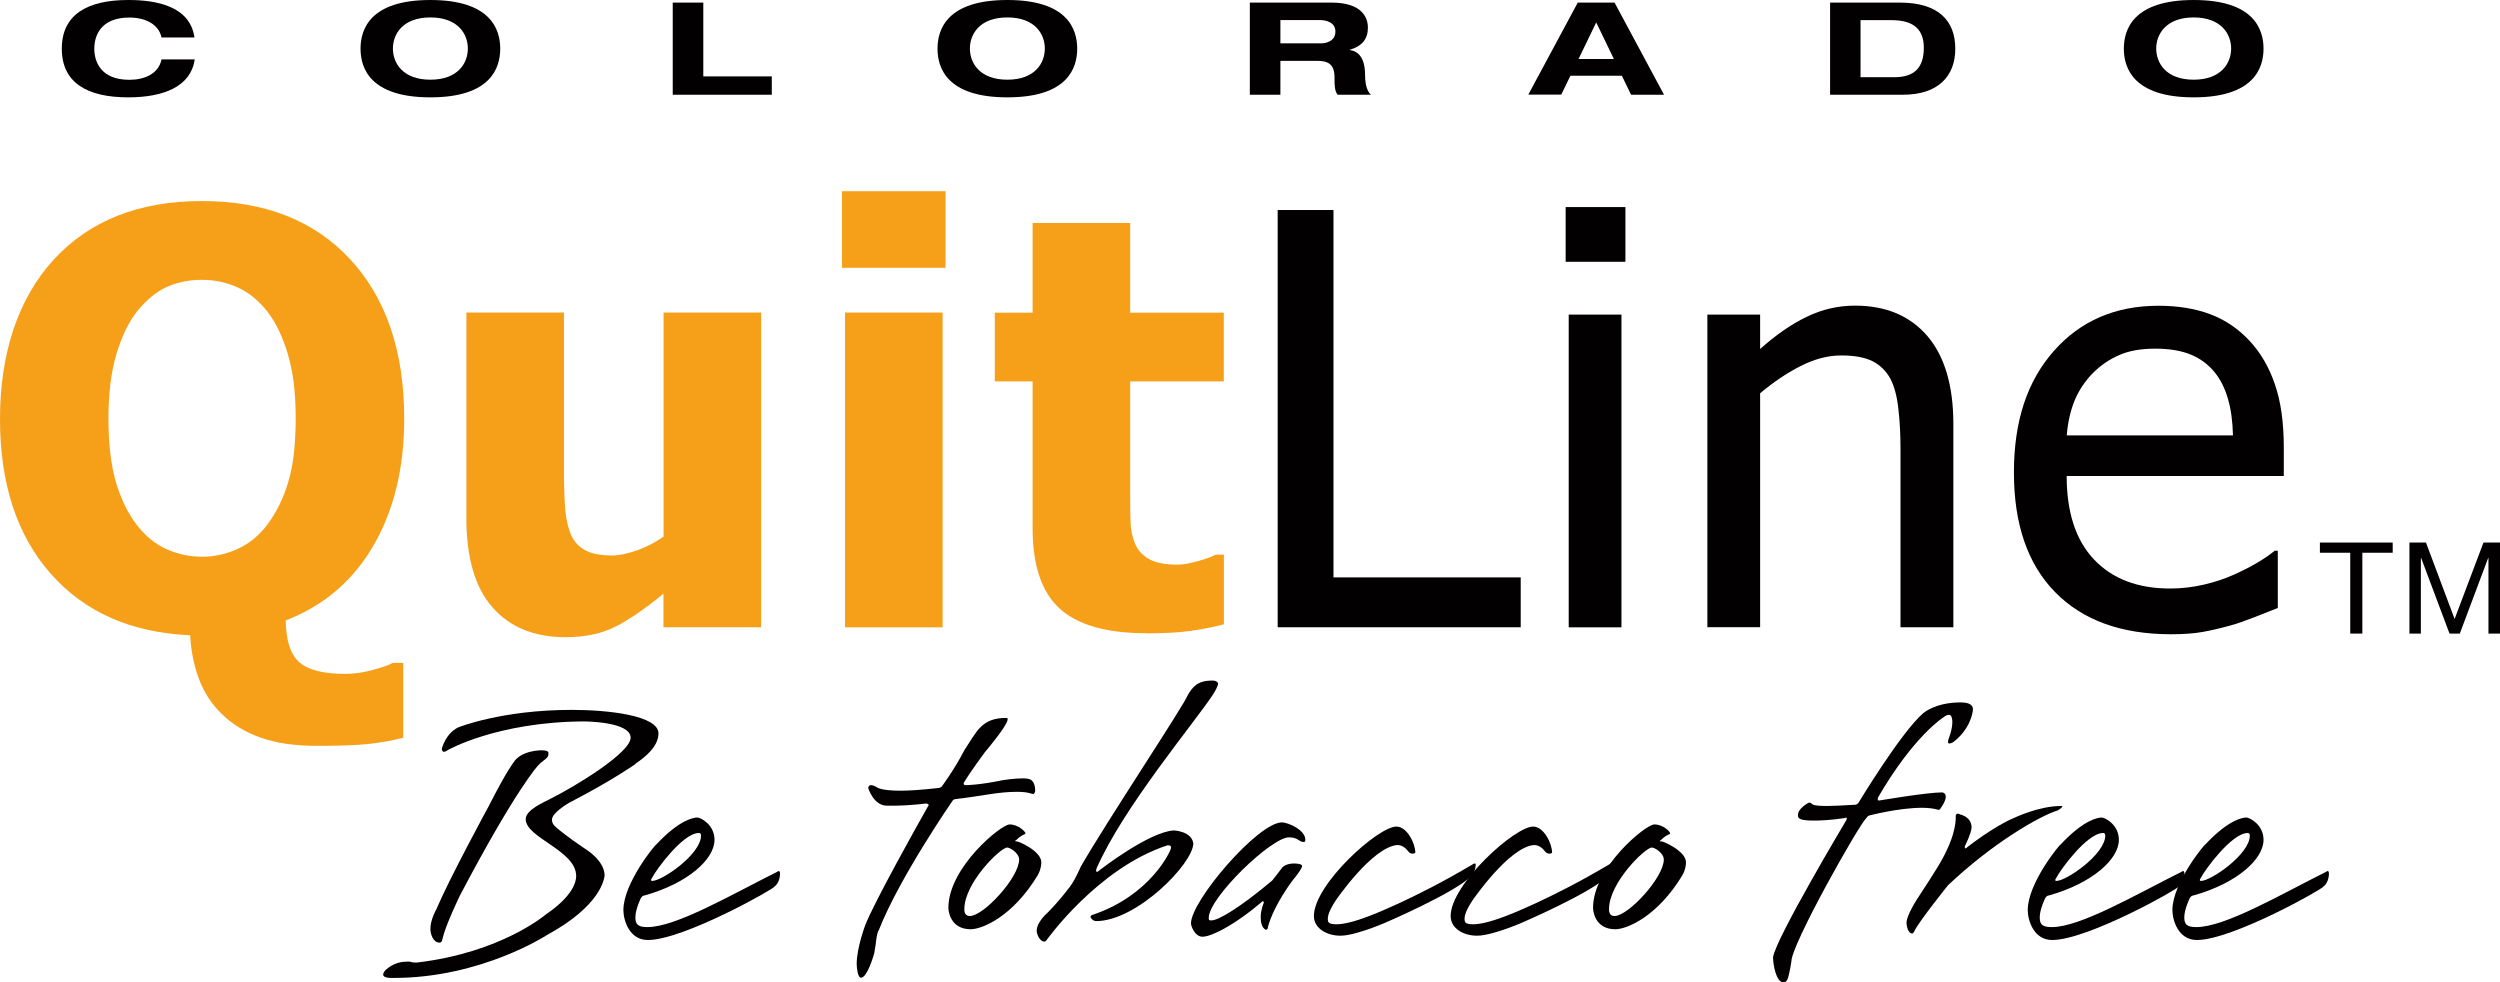
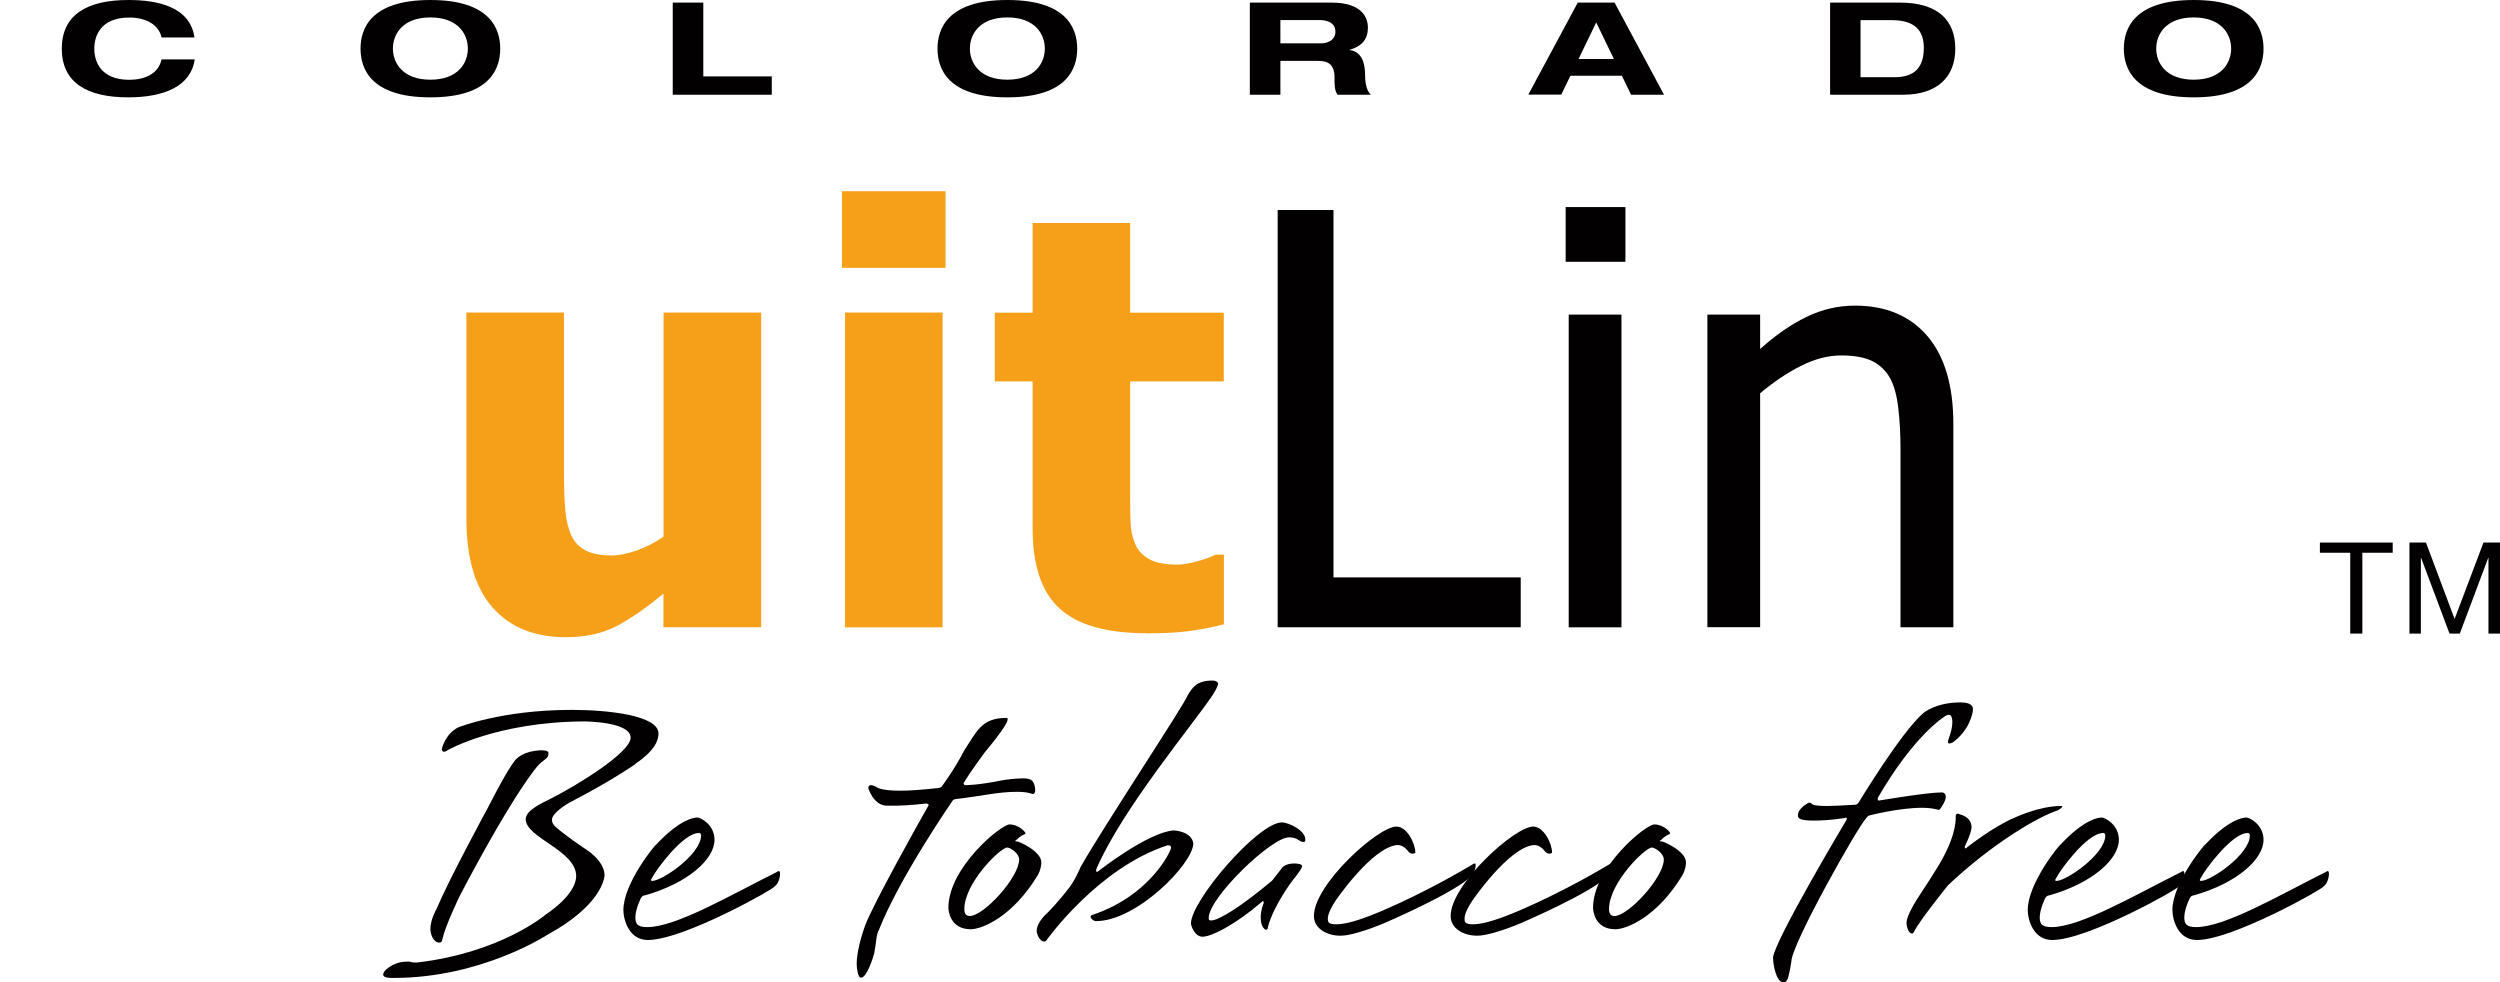
<svg xmlns="http://www.w3.org/2000/svg" viewBox="0 0 220.85 86.78">
  <defs>
    <style>.d{fill:#020000;}.e{fill:#f6a01a;}</style>
  </defs>
  <g id="a" />
  <g id="b">
    <g id="c">
      <g>
        <g>
-           <path class="e" d="M35.63,65.17c-.99,.25-1.98,.43-2.98,.54-1,.12-2.56,.18-4.68,.18-1.94,0-3.6-.25-4.95-.73-1.36-.48-2.49-1.17-3.4-2.06-.91-.87-1.59-1.91-2.04-3.11-.45-1.2-.71-2.49-.78-3.87-5.21-.23-9.32-2.04-12.31-5.43-3-3.39-4.49-7.95-4.49-13.69s1.58-10.62,4.75-14.07c3.17-3.45,7.53-5.17,13.09-5.17s9.91,1.72,13.09,5.14c3.18,3.43,4.78,8.13,4.78,14.09,0,4.35-.91,8.08-2.71,11.19-1.81,3.12-4.39,5.33-7.76,6.63,.03,1.79,.43,3.02,1.21,3.7,.77,.68,2.13,1.02,4.07,1.02,.75,0,1.54-.11,2.38-.34,.84-.22,1.44-.43,1.8-.63h.92v6.58Zm-11.97-18.89c.79-1.07,1.4-2.32,1.82-3.75,.43-1.43,.64-3.29,.64-5.6s-.23-4.06-.68-5.6c-.45-1.54-1.05-2.8-1.81-3.79-.79-1.01-1.68-1.73-2.68-2.17-.99-.44-2.03-.65-3.09-.65-1.13,0-2.16,.2-3.08,.61-.92,.4-1.81,1.13-2.66,2.16-.76,.96-1.37,2.23-1.84,3.81-.47,1.58-.7,3.47-.7,5.66s.22,4.13,.66,5.63c.44,1.49,1.05,2.74,1.82,3.75,.79,1.02,1.68,1.75,2.69,2.19,1,.44,2.04,.65,3.11,.65s2.13-.23,3.16-.7c1.02-.47,1.9-1.2,2.64-2.19Z" />
          <path class="e" d="M67.23,55.41h-8.62v-2.97c-1.51,1.26-2.89,2.21-4.14,2.87-1.26,.65-2.75,.98-4.49,.98-2.76,0-4.92-.87-6.46-2.62-1.55-1.75-2.32-4.38-2.32-7.89V27.61h8.62v13.85c0,1.44,.04,2.62,.11,3.53,.08,.91,.26,1.68,.54,2.31,.27,.58,.68,1.02,1.25,1.32,.56,.3,1.34,.45,2.35,.45,.62,0,1.35-.15,2.2-.45,.85-.3,1.63-.71,2.35-1.22V27.61h8.62v27.8Z" />
          <path class="e" d="M83.53,23.66h-9.15v-6.77h9.15v6.77Zm-.26,31.76h-8.62V27.61h8.62v27.8Z" />
          <path class="e" d="M101.28,55.94c-3.51,0-6.06-.72-7.66-2.17-1.6-1.45-2.4-3.82-2.4-7.11v-12.97h-3.34v-6.07h3.34v-7.92h8.62v7.92h8.27v6.07h-8.27v9.82c0,.97,0,1.82,.03,2.54,.01,.72,.15,1.37,.39,1.95,.23,.58,.63,1.03,1.22,1.37,.58,.34,1.43,.51,2.54,.51,.46,0,1.06-.1,1.8-.31,.74-.21,1.26-.4,1.56-.57h.74v6.15c-.93,.25-1.93,.44-2.98,.59-1.05,.14-2.33,.21-3.86,.21Z" />
          <path class="d" d="M134.33,55.41h-21.46V18.55h4.93V51.01h16.54v4.4Z" />
          <path class="d" d="M143.59,23.13h-5.28v-4.84h5.28v4.84Zm-.35,32.29h-4.66V27.79h4.66v27.62Z" />
          <path class="d" d="M172.55,55.41h-4.66v-15.76c0-1.27-.06-2.45-.19-3.55-.12-1.1-.36-1.98-.7-2.64-.38-.69-.91-1.21-1.58-1.55-.68-.34-1.6-.51-2.77-.51s-2.34,.31-3.57,.93c-1.23,.62-2.42,1.43-3.59,2.41v20.67h-4.66V27.79h4.66v3.04c1.39-1.24,2.75-2.19,4.11-2.84,1.35-.66,2.78-.99,4.28-.99,2.72,0,4.85,.9,6.38,2.68,1.53,1.79,2.3,4.39,2.3,7.79v17.94Z" />
-           <path class="d" d="M191.79,56.03c-4.4,0-7.81-1.24-10.24-3.72-2.43-2.48-3.64-6-3.64-10.57s1.18-8.08,3.53-10.74c2.35-2.66,5.44-3.99,9.24-3.99,1.71,0,3.23,.25,4.55,.74,1.32,.49,2.47,1.27,3.46,2.32,.99,1.05,1.75,2.34,2.27,3.87,.53,1.52,.79,3.39,.79,5.59v2.52h-19.18c0,3.22,.81,5.69,2.43,7.39,1.62,1.7,3.85,2.55,6.71,2.55,1.02,0,2.03-.12,3.01-.35,.98-.23,1.87-.53,2.66-.89,.84-.38,1.55-.75,2.13-1.1,.58-.35,1.06-.69,1.44-1h.27v5.06c-.54,.21-1.22,.48-2.03,.8-.81,.32-1.53,.58-2.17,.75-.91,.25-1.72,.44-2.46,.57-.73,.13-1.66,.2-2.78,.2Zm5.47-17.59c-.03-1.25-.18-2.33-.45-3.23-.26-.91-.65-1.67-1.14-2.29-.55-.69-1.25-1.22-2.1-1.58-.85-.36-1.91-.54-3.17-.54s-2.3,.18-3.17,.56c-.87,.37-1.66,.91-2.37,1.62-.7,.73-1.23,1.53-1.59,2.41-.36,.88-.6,1.91-.69,3.07h14.69Z" />
        </g>
        <g>
          <path class="d" d="M56.14,67.49s-1.85,1.33-5.6,3.29c-.53,.26-1.78,1.06-1.78,1.63,0,.23,.08,.45,.45,.75,0,0,.94,.8,2.46,1.81,0,0,1.74,1.02,1.74,2.38-.04,.27-.3,2.65-5.11,5.26,0,0-5.79,3.78-13.5,3.78h-.19c-.61,0-.76-.15-.76-.3,0-.19,.23-.42,.23-.42,.72-.64,1.47-.72,1.85-.72h.26c.26,.08,.42,.08,.53,.08h.11c7.45-.87,11.38-4.24,11.38-4.24,2.38-1.62,2.69-2.87,2.69-3.4,0-2.27-4.46-3.37-4.46-5.03,0-.83,1.66-1.51,2.08-1.74,2.5-1.25,7.19-4.16,7.19-5.45,0-1.44-4.12-1.44-4.12-1.44-7.68,.04-12.03,2.53-12.03,2.53-.15,.11-.26,.15-.34,.15-.19,0-.19-.26-.19-.26,0,0,.3-1.32,1.44-1.89,0,0,3.82-1.55,10.02-1.55,3.29,0,7.68,.5,7.68,2.08,0,.49-.19,1.44-2.04,2.68Zm-8.21-.22s-.11,.04-.42,.38c0,0-1.97,2.12-6.88,11.46,0,0-1.29,2.65-1.55,3.86-.04,.27-.15,.3-.26,.3-.57,0-.8-.79-.8-1.21,0-.83,.53-1.74,.53-1.74,1.13-2.68,4.61-9.08,4.61-9.08,1.66-3.25,2.19-3.86,2.19-3.86,.26-.45,.94-1.02,2.38-1.1,.23,0,.72,0,.72,.23,0,.26,0,.38-.53,.76Z" />
          <path class="d" d="M68.43,78.31c0,.19-8.06,4.73-11.2,4.73-1.66,0-2.16-1.78-2.16-2.65,0-2.38,2.87-5.86,2.91-5.79,2.08-2.23,3.33-2.38,3.63-2.38,.26,0,1.51,.61,1.51,1.97,0,1.7-2.31,3.82-6.16,4.91-.08,0-.23,.04-.34,.23,0,0-.49,.98-.49,1.7,0,.6,.19,.87,1.06,.87,2.53,0,7.37-2.84,11.46-4.88,0,0,.08-.07,.15-.07,.04,0,.11,.04,.11,.23,0,0,0,.79-.49,1.13Zm-6.73-4.72c-1.4,.04-3.74,3.25-4.08,3.93-.08,.11-.11,.19-.11,.22,0,.08,.08,.08,.11,.08,.87,0,4.31-2.35,4.31-4.01,0-.19-.11-.23-.23-.23Z" />
          <path class="d" d="M91.27,70.14c-.19,0-.38-.19-1.44-.19-1.7,0-3.1,.38-5.41,.64,0,0-.19,0-.3,.19,0,0-4.65,6.73-6.47,11.35-.26,.42-.23,1.14-.42,2.08-.08,.3-.64,2.16-1.17,2.16-.3,0-.38-.95-.38-1.21,0-1.44,.76-3.44,.76-3.44,.72-1.89,4.65-8.93,5.45-10.33,.08-.15,.15-.26,.15-.26,0-.11-.19-.15-.19-.15-1.36,.15-2.42,.22-3.56,.19-1.13-.04-1.59-1.55-1.59-1.55,0,0,0-.26,.26-.26,.11,0,.23,.04,.45,.15,0,0,.26,.34,2.12,.34,.79,0,1.85-.07,3.29-.23,0,0,.26,0,.38-.15,.08-.11,1.1-1.47,2-3.21,1.1-1.66,1.51-2.84,3.71-2.84,0,0,.11,0,.11,.11,0,.23-.34,.91-2.04,2.95,0,0-1.29,1.74-1.85,2.69,0,.15,.04,.19,.23,.19,0,0,1.1,0,3.29-.45,0,0,.98-.15,1.7-.15,.3,0,.57,.04,.68,.11,0,0,.42,.15,.42,.98,0,.11-.08,.3-.19,.3Z" />
          <path class="d" d="M91.69,77.29c-2.23,3.71-4.95,4.8-5.94,4.8-1.85,0-1.97-1.7-1.97-1.89,0-3.56,4.65-7.37,5.41-7.37s1.4,.64,1.4,.79c0,.04-.04,.07-.15,.11,0,0-.3,.11-.68,.49,0,0-.08,.04-.08,.07,0,.04,.08,.04,.15,.04,.08-.04,2.16,.83,2.16,1.85,0,.19-.04,.65-.3,1.1Zm-2.72-2.42c-.57,0-3.78,3.1-3.78,5.45,0,.34,.11,.6,.49,.6,1.21,0,4.35-3.4,4.35-4.99,0-.56-.79-1.06-1.06-1.06Z" />
          <path class="d" d="M107.2,61.29c-1.63,2.5-7.98,10.03-10.33,15.43,0,0-.04,.11-.04,.19s.04,.11,.08,.11,.11-.04,.23-.15c0,0,4.31-3.36,6.54-3.51,0,0,1.55,.04,1.74,1.13,0,1.78-4.99,6.88-8.59,6.88-.26,0-.49-.26-.49-.38,0-.15,.23-.19,.23-.19,5.11-1.74,6.88-5.67,6.88-5.9,0-.15-.04-.23-.3-.23-6.2,2.01-10.74,8.44-10.74,8.44-.04,.04-.11,.07-.15,.07-.42,0-.68-.68-.68-.95,0-.79,.98-1.62,.98-1.62,.98-.99,1.74-2,1.74-2,.61-.68,1.17-2.04,1.17-2.04,2.23-3.9,9.15-14.3,9.46-15.17,.42-.68,.79-1.28,2.19-1.28,.23,0,.42,.07,.49,.26,0,0,0,.26-.42,.91Z" />
          <path class="d" d="M115.17,74.38c-.45,0-.42-.38-1.28-.41-1.55-.04-7.11,5.33-7.11,7.11,0,.19,0,.23,.23,.23,.64,0,2.57-1.17,5.37-3.52,0,0,.61-.76,.91-1.17,0,0,.3-.34,1.02-.34,.27,0,.72,.04,.72,.23,0,0,.04,.19-.83,1.25,0,0-1.66,2.16-2.19,4.12,0,.26-.19,.26-.19,.26-.38-.19-.45-.72-.45-1.13,0-.64,.27-1.25,.27-1.25,0-.11-.04-.15-.08-.15-.04,0-.11,.08-.11,.08-2.34,2-3.97,2.68-3.97,2.68-.64,.3-1.02,.38-1.25,.38-.68,0-1.02-.95-1.02-1.17,0-2.01,5.9-8.89,8.02-8.93,.57,0,2.08,.68,2.08,1.51,0,.11,0,.19-.12,.23Z" />
          <path class="d" d="M130.04,77.33c-1.4,1.51-7.87,4.27-7.87,4.27-2.5,1.02-3.48,1.06-3.75,1.06-1.21,0-2.35-.64-2.35-1.74,0-2.8,5.71-7.94,7.3-7.9,.91,0,1.66,1.47,1.66,2.31-.08,.08-.19,.08-.27,.08-.23,0-.38-.23-.38-.23-.38-.49-.76-.53-.95-.53-2.23,.19-5.45,4.92-5.45,4.92-.56,.87-.68,1.32-.68,1.59,0,.3,.04,.49,.76,.49,.53,0,1.4-.15,2.95-.75,0,0,3.86-1.44,9.08-4.54,0,0,.11-.08,.19-.08,.04,0,.08,0,.08,.11,0,.57-.34,.95-.34,.95Z" />
          <path class="d" d="M142.1,77.33c-1.4,1.51-7.86,4.27-7.86,4.27-2.5,1.02-3.48,1.06-3.75,1.06-1.21,0-2.34-.64-2.34-1.74,0-2.8,5.71-7.94,7.3-7.9,.91,0,1.66,1.47,1.66,2.31-.08,.08-.19,.08-.27,.08-.23,0-.38-.23-.38-.23-.38-.49-.76-.53-.95-.53-2.23,.19-5.45,4.92-5.45,4.92-.57,.87-.68,1.32-.68,1.59,0,.3,.04,.49,.75,.49,.53,0,1.4-.15,2.95-.75,0,0,3.86-1.44,9.08-4.54,0,0,.11-.08,.19-.08,.04,0,.08,0,.08,.11,0,.57-.34,.95-.34,.95Z" />
          <path class="d" d="M148.64,77.29c-2.23,3.71-4.95,4.8-5.94,4.8-1.86,0-1.97-1.7-1.97-1.89,0-3.56,4.65-7.37,5.41-7.37,.79,0,1.4,.64,1.4,.79,0,.04-.04,.07-.15,.11,0,0-.3,.11-.68,.49,0,0-.08,.04-.08,.07,0,.04,.08,.04,.15,.04,.08-.04,2.16,.83,2.16,1.85,0,.19-.04,.65-.3,1.1Zm-2.72-2.42c-.57,0-3.78,3.1-3.78,5.45,0,.34,.11,.6,.49,.6,1.21,0,4.35-3.4,4.35-4.99,0-.56-.79-1.06-1.06-1.06Z" />
          <path class="d" d="M172.47,65.6s-.15,.08-.27,.08c-.08,0-.11-.04-.11-.15,0-.04,0-.11,.04-.23,0,0,.34-.83,.34-1.51,0-.23-.04-.41-.12-.56,0,0-.08-.08-.19-.08s-.26,.04-.49,.23c0,0-2.61,1.62-5.79,7.11,0,.15,0,.23,.11,.23,.04,0,4.2-.72,5.6-.72,0,0,.3,.04,.3,.38,0,.22-.11,.53-.45,1.02-.08,.08-.11,.15-.15,.15-.53-.15-1.02-.19-1.51-.19-2.04,0-4.65,.68-4.65,.68-.15,.04-.26,.23-.26,.23-.64,.57-6.62,11.15-6.62,12.67-.12,.83-.3,1.47-.3,1.47-.11,.3-.27,.38-.38,.38-.68,0-.94-1.62-.94-2.23,.26-1.7,6.47-12.1,6.47-12.1,.04-.08,.04-.11,.04-.15,0-.08-.04-.08-.08-.08s-.11,.04-.11,.04c-1.29,.19-2.16,.22-2.76,.22-1.36,0-1.36-.26-1.36-.49,0-.6,.95-1.1,.98-1.1,.08,0,.19,.04,.3,.15,0,0,.08,.15,1.28,.15,.53,0,1.32-.04,2.5-.11,.08,0,.19-.04,.3-.19,0,0,3.74-6.2,5.71-7.9,0,0,1.06-.95,3.29-.95,.45,0,1.1,.07,1.1,.61,0,.34-.3,1.85-1.81,2.95Z" />
          <path class="d" d="M181.81,71.58c-1.7,.53-5.79,2.91-9.72,6.62,0,0-2.5,3.11-2.95,4.01-.08,.19-.19,.26-.19,.26-.45,0-.53-.83-.53-.95,0-.41,.41-1.32,1.17-2.45,.68-1.02,1.29-2.01,1.29-2.01,1.82-2.8,1.89-4.39,1.89-4.84v-.15s0-.19,.19-.19c.04,0,.15,.04,.23,.08,0,0,.95,.19,.98,1.1,0,.19-.08,.64-.61,1.74,0,.07,.04,.15,.08,.15s.08-.04,.11-.08c0,0,2.34-1.85,4.16-2.61,0,0,2.19-1.06,4.16-1.06,0,0,.12,0,.12,.04,0,.04-.08,.15-.38,.34Z" />
          <path class="d" d="M192.48,78.31c0,.19-8.05,4.73-11.19,4.73-1.66,0-2.16-1.78-2.16-2.65,0-2.38,2.87-5.86,2.91-5.79,2.08-2.23,3.33-2.38,3.63-2.38,.26,0,1.51,.61,1.51,1.97,0,1.7-2.31,3.82-6.16,4.91-.08,0-.23,.04-.34,.23,0,0-.49,.98-.49,1.7,0,.6,.19,.87,1.06,.87,2.53,0,7.37-2.84,11.46-4.88,0,0,.08-.07,.15-.07,.04,0,.11,.04,.11,.23,0,0,0,.79-.49,1.13Zm-6.73-4.72c-1.4,.04-3.74,3.25-4.08,3.93-.08,.11-.11,.19-.11,.22,0,.08,.07,.08,.11,.08,.87,0,4.31-2.35,4.31-4.01,0-.19-.11-.23-.23-.23Z" />
          <path class="d" d="M205.26,78.31c0,.19-8.06,4.73-11.19,4.73-1.66,0-2.16-1.78-2.16-2.65,0-2.38,2.87-5.86,2.91-5.79,2.08-2.23,3.33-2.38,3.63-2.38,.26,0,1.51,.61,1.51,1.97,0,1.7-2.31,3.82-6.17,4.91-.08,0-.23,.04-.34,.23,0,0-.49,.98-.49,1.7,0,.6,.19,.87,1.06,.87,2.54,0,7.38-2.84,11.46-4.88,0,0,.07-.07,.15-.07,.04,0,.11,.04,.11,.23,0,0,0,.79-.49,1.13Zm-6.73-4.72c-1.4,.04-3.75,3.25-4.09,3.93-.08,.11-.11,.19-.11,.22,0,.08,.08,.08,.11,.08,.87,0,4.31-2.35,4.31-4.01,0-.19-.11-.23-.23-.23Z" />
        </g>
        <g>
          <path class="d" d="M14.27,3.31c-.25-1.17-1.43-1.76-2.84-1.76-2.56,0-3.1,1.64-3.1,2.75s.54,2.75,3.1,2.75c1.31,0,2.57-.51,2.84-1.8h2.93c-.33,2.37-2.71,3.35-5.87,3.35-3.62,0-5.87-1.28-5.87-4.3S7.72,0,11.34,0c2.39,0,5.44,.5,5.84,3.31h-2.91Z" />
          <path class="d" d="M38.02,0c5.34,0,6.17,2.6,6.17,4.3s-.83,4.3-6.17,4.3-6.17-2.6-6.17-4.3,.83-4.3,6.17-4.3Zm0,7.04c2.45,0,3.31-1.48,3.31-2.75s-.86-2.75-3.31-2.75-3.31,1.48-3.31,2.75,.86,2.75,3.31,2.75Z" />
          <path class="d" d="M59.43,.23h2.7V6.75h6.05v1.62h-8.75V.23Z" />
          <path class="d" d="M88.99,0c5.34,0,6.17,2.6,6.17,4.3s-.83,4.3-6.17,4.3-6.17-2.6-6.17-4.3,.83-4.3,6.17-4.3Zm0,7.04c2.45,0,3.31-1.48,3.31-2.75s-.86-2.75-3.31-2.75-3.31,1.48-3.31,2.75,.86,2.75,3.31,2.75Z" />
          <path class="d" d="M110.41,.23h7.22c2.75,0,3.21,1.38,3.21,2.21,0,.99-.49,1.63-1.61,1.96v.02c1.18,.15,1.36,1.38,1.36,2.18,0,.4,.04,1.36,.52,1.77h-2.95c-.25-.37-.27-.71-.27-1.56,0-1.14-.6-1.43-1.43-1.43h-3.35v2.99h-2.7V.23Zm2.7,3.6h3.57c.6,0,1.29-.27,1.29-1.04,0-.81-.78-1.02-1.43-1.02h-3.43V3.83Z" />
          <path class="d" d="M143.29,6.69h-4.56l-.81,1.67h-2.91L139.38,.23h3.25l4.37,8.14h-2.91l-.81-1.67Zm-2.28-4.71l-1.56,3.23h3.12l-1.56-3.23Z" />
          <path class="d" d="M161.66,.23h6.19c3.41,0,4.88,1.62,4.88,4.07s-1.53,4.07-4.64,4.07h-6.42V.23Zm2.7,6.59h3c1.78,0,2.59-.87,2.59-2.6,0-1.51-.78-2.44-2.84-2.44h-2.75V6.82Z" />
          <path class="d" d="M193.79,0c5.34,0,6.17,2.6,6.17,4.3s-.84,4.3-6.17,4.3-6.17-2.6-6.17-4.3,.83-4.3,6.17-4.3Zm0,7.04c2.44,0,3.31-1.48,3.31-2.75s-.87-2.75-3.31-2.75-3.31,1.48-3.31,2.75,.86,2.75,3.31,2.75Z" />
        </g>
        <g>
          <path class="d" d="M207.62,48.83h-2.68v-.9h6.43v.9h-2.68v7.14h-1.07v-7.14Z" />
          <path class="d" d="M212.85,47.93h1.46l2.53,6.75,2.55-6.75h1.46v8.04h-1.02v-6.69h-.02l-2.51,6.69h-.91l-2.51-6.69h-.02v6.69h-1.01v-8.04Z" />
        </g>
      </g>
    </g>
  </g>
</svg>